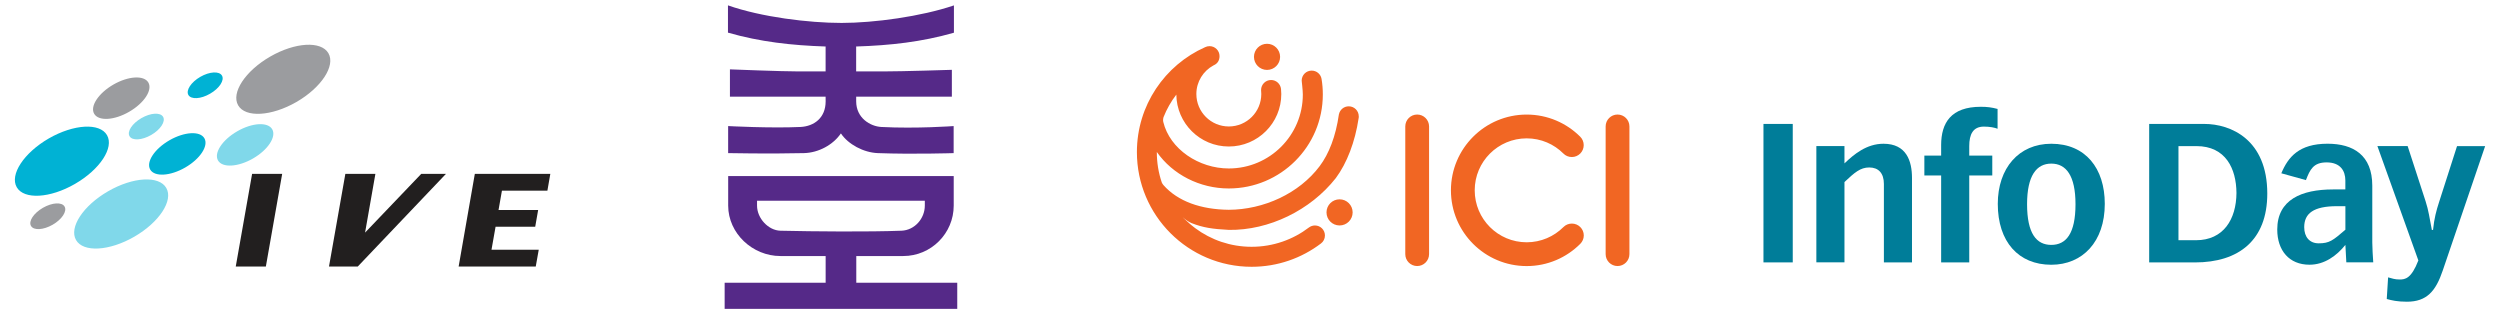
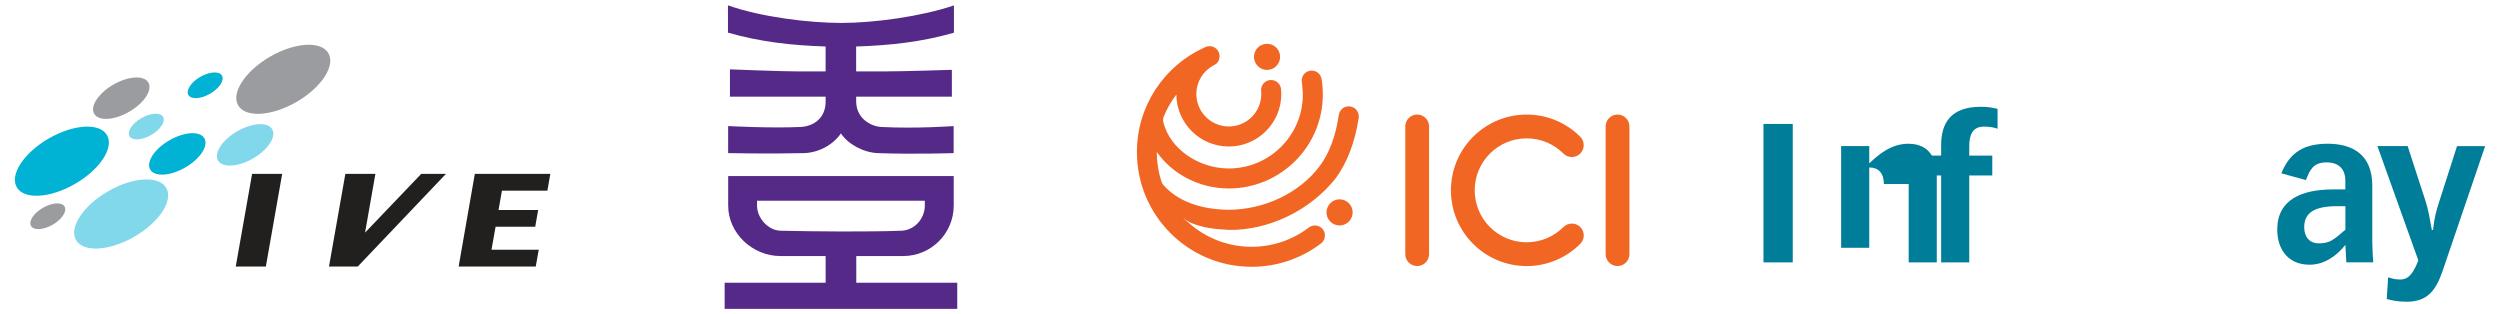
<svg xmlns="http://www.w3.org/2000/svg" version="1.0" id="Layer_1" x="0px" y="0px" viewBox="0 0 700 88" style="enable-background:new 0 0 700 88;" xml:space="preserve">
  <style type="text/css">
	.st0{fill:#80D8EA;}
	.st1{fill:#00B2D4;}
	.st2{fill:#9B9C9F;}
	.st3{fill:#221F1F;}
	.st4{fill:#552988;}
	.st5{fill:#F16623;}
	.st6{fill:#007D99;}
</style>
  <g>
    <g>
      <g>
        <g>
          <path class="st0" d="M66.43,36.76c4.19-2.42,8.57-2.67,9.79-0.57c1.22,2.1-1.19,5.78-5.38,8.19c-4.18,2.41-8.57,2.66-9.79,0.56      C59.83,42.83,62.24,39.17,66.43,36.76" />
          <path class="st1" d="M47.44,39.28c4.19-2.41,8.57-2.67,9.79-0.56c1.22,2.11-1.19,5.78-5.38,8.19c-4.18,2.41-8.57,2.67-9.79,0.57      C40.84,45.36,43.25,41.7,47.44,39.28" />
          <path class="st0" d="M30.26,53.56c6.97-4.03,14.28-4.45,16.3-0.93c2.04,3.51-1.98,9.62-8.96,13.65      c-6.98,4.03-14.28,4.45-16.31,0.93C19.27,63.7,23.27,57.59,30.26,53.56" />
          <path class="st1" d="M13.65,38.77c6.99-4.02,14.28-4.45,16.31-0.93C32,41.35,27.98,47.46,21,51.49      c-6.98,4.04-14.28,4.45-16.31,0.94C2.66,48.92,6.67,42.81,13.65,38.77" />
          <path class="st2" d="M75.65,15.85c6.98-4.03,14.28-4.45,16.31-0.94c2.03,3.51-1.98,9.62-8.96,13.65      c-6.99,4.02-14.29,4.45-16.32,0.93C64.66,25.98,68.67,19.87,75.65,15.85" />
          <path class="st2" d="M31.75,23.68c4.19-2.41,8.57-2.67,9.79-0.57c1.22,2.12-1.19,5.77-5.38,8.19c-4.19,2.42-8.57,2.67-9.79,0.56      C25.14,29.77,27.56,26.1,31.75,23.68" />
          <path class="st1" d="M56.08,21.52c2.6-1.5,5.32-1.65,6.07-0.35c0.76,1.3-0.73,3.58-3.33,5.07c-2.59,1.51-5.31,1.66-6.07,0.36      C52,25.29,53.49,23.02,56.08,21.52" />
          <path class="st0" d="M39.6,33.07c2.6-1.5,5.31-1.66,6.07-0.35c0.75,1.3-0.74,3.58-3.33,5.07c-2.6,1.5-5.31,1.66-6.07,0.35      C35.51,36.84,37,34.57,39.6,33.07" />
          <path class="st2" d="M12.01,58.19c2.6-1.5,5.32-1.66,6.07-0.35c0.76,1.3-0.73,3.58-3.33,5.08c-2.6,1.49-5.31,1.66-6.07,0.34      C7.92,61.96,9.42,59.69,12.01,58.19" />
        </g>
        <polygon class="st3" points="124.87,48.68 100.18,74.62 92.12,74.62 96.7,48.68 105.11,48.68 102.22,65.13 117.95,48.68    " />
        <polygon class="st3" points="70.59,48.68 79.01,48.68 74.44,74.63 66.01,74.63    " />
        <polygon class="st3" points="139.59,58.8 150.68,58.8 149.86,63.49 138.76,63.49 137.62,69.92 150.85,69.92 150.01,74.62      128.42,74.62 132.95,48.69 154.09,48.68 153.27,53.39 140.54,53.39    " />
      </g>
      <g>
        <path class="st4" d="M211.97,56.21h46.98v1.35c0,3.6-2.8,6.89-6.54,7.04c-9.18,0.35-24.46,0.22-33.9,0     c-3.33-0.08-6.54-3.43-6.54-7.04V56.21z M203.89,57.56c0,7.79,6.83,14.13,14.62,14.13h12.67v7.47h-28.28v7.33h65.13v-7.33h-28.27     v-7.47h13.16c7.79,0,14.12-6.34,14.12-14.13v-8.27h-63.15V57.56z" />
        <path class="st4" d="M267.1,9.16V1.51c-9.18,3.12-22.41,4.91-31.45,4.91c-9.19,0-22.45-1.63-31.82-4.92v7.64     c9.02,2.59,17.86,3.57,27.34,3.88v6.98h-7.5c-4.88,0-19.29-0.58-19.29-0.58v7.65h26.79c0,0,0.01,1.28,0.01,1.3     c0,4.69-3.3,7-7.05,7.18c-8.34,0.39-20.25-0.25-20.25-0.25v7.57c0,0,11.3,0.24,21.24,0c4.06-0.1,8.16-2.31,10.33-5.52     c2.04,3.07,6.36,5.37,10.33,5.52c10.06,0.37,21.24,0,21.24,0v-7.57c0,0-10.44,0.77-20.25,0.25c-3.08-0.17-7.04-2.49-7.04-7.18     v-1.3h26.79v-7.52c0,0-13.78,0.45-19.27,0.45h-7.52h-0.01v-6.98C249.26,12.72,258.1,11.74,267.1,9.16" />
      </g>
      <g>
        <path class="st5" d="M375.08,55.81c-2.02,0-3.66,1.64-3.66,3.66c0,2.02,1.64,3.66,3.66,3.66c2.02,0,3.66-1.64,3.66-3.66     C378.74,57.45,377.1,55.81,375.08,55.81 M354.77,12.26c-2.02,0-3.66,1.64-3.66,3.66c0,2.02,1.64,3.66,3.66,3.66     c2.02,0,3.66-1.64,3.66-3.66C358.43,13.9,356.79,12.26,354.77,12.26 M380.45,32.57c0-1.55-1.25-2.8-2.8-2.8     c-1.36,0-2.49,0.96-2.75,2.24l-0.01,0c-0.87,6.17-2.8,11.08-5.38,14.51c-5.75,7.66-15.69,12.19-25.47,12.22     c-7.75-0.09-14.23-2.32-18.29-6.93c-0.11-0.13-0.2-0.27-0.3-0.42c-0.07-0.1-0.1-0.2-0.16-0.32c-0.9-2.66-1.38-5.51-1.38-8.48     c0-0.01,0-0.02,0-0.03c4.44,6.33,12.04,10.21,20.14,10.21c14.54,0,26.34-11.78,26.34-26.32c0-1.49-0.12-2.95-0.36-4.37h0     c-0.23-1.32-1.38-2.31-2.76-2.31c-1.55,0-2.8,1.25-2.8,2.8c0,0.15,0.32,2.71,0.32,3.88c0,11.45-9.29,20.72-20.73,20.72     c-8.36,0-16.51-5.39-18.35-13.05c-0.1-0.43-0.02-0.95,0.01-1.06c0.03-0.13,0.06-0.22,0.08-0.29c0.9-2.27,2.11-4.38,3.57-6.28     c0.09,8.04,6.63,14.53,14.69,14.53c8.12,0,14.7-6.58,14.7-14.7c0-0.47-0.08-1.43-0.08-1.43c-0.16-1.4-1.34-2.49-2.78-2.49     c-1.55,0-2.8,1.26-2.8,2.8c0,0.1,0.06,0.76,0.06,1.12c0,5.02-4.07,9.09-9.09,9.09c-5.02,0-9.09-4.07-9.09-9.09     c0-3.47,1.95-6.48,4.81-8.02c0.04-0.02,0.15-0.07,0.15-0.07c0.92-0.43,1.53-1.27,1.53-2.51c0-1.55-1.26-2.8-2.8-2.8     c-0.45,0-0.87,0.11-1.24,0.29l0,0c-11.25,5-19.1,16.27-19.1,29.37c0,17.74,14.38,32.12,32.12,32.12c7.3,0,14.02-2.43,19.42-6.53     l0,0c0.68-0.51,1.11-1.31,1.11-2.24c0-1.55-1.25-2.8-2.8-2.8c-0.62,0-1.19,0.21-1.66,0.55v0c-4.46,3.4-10.03,5.42-16.07,5.42     c-5.91,0-11.36-1.93-15.77-5.2h0c0,0-0.4-0.31-0.42-0.33c-0.83-0.61-1.97-1.68-1.96-1.67c-0.59-0.52-1.1-1-1.26-1.24     c0,0,0.83,1.01,2.59,1.81c3.23,1.27,5.88,1.66,10.47,1.9c11.15,0.16,22.81-5.45,29.93-14.51c3.13-4.21,5.4-10.19,6.37-16.69     c0.03-0.12,0.06-0.39,0.06-0.39C380.44,32.71,380.45,32.64,380.45,32.57 M456.24,35.4c0-1.84-1.49-3.33-3.33-3.33     c-1.84,0-3.33,1.49-3.33,3.33h0v35.76c0,1.84,1.49,3.33,3.33,3.33s3.33-1.49,3.33-3.33V35.4z M400.14,35.4     c0-1.84-1.5-3.33-3.33-3.33c-1.84,0-3.33,1.49-3.33,3.33v35.76c0,1.84,1.49,3.33,3.33,3.33s3.33-1.49,3.33-3.33V35.4z      M442.47,68.28c-3.84,3.84-9.14,6.22-15,6.22c-11.71,0-21.21-9.5-21.21-21.21c0-11.71,9.5-21.21,21.21-21.21     c5.85,0,11.15,2.37,14.98,6.19v0c0.61,0.6,0.99,1.44,0.99,2.37c0,1.84-1.49,3.33-3.33,3.33c-0.92,0-1.76-0.37-2.36-0.98     c-2.63-2.63-6.26-4.25-10.28-4.25c-8.03,0-14.55,6.51-14.55,14.55c0,8.03,6.51,14.55,14.55,14.55c4.02,0,7.65-1.63,10.29-4.26h0     c0,0,0,0,0,0c0.6-0.61,1.44-0.98,2.36-0.98c1.84,0,3.34,1.49,3.34,3.33C443.46,66.84,443.08,67.67,442.47,68.28" />
      </g>
    </g>
    <g>
      <path class="st6" d="M493.77,34.7h8.2v38.77h-8.2V34.7z" />
-       <path class="st6" d="M527.49,51.52c0-3.05-1.53-4.63-4.1-4.63c-2.51,0-4.1,1.42-6.94,4.08v22.49h-7.87V40.9h7.87v4.85    c2.62-2.51,6.18-5.5,10.93-5.5c6.39,0,7.98,4.79,7.98,9.58v23.64h-7.87V51.52z" />
+       <path class="st6" d="M527.49,51.52c0-3.05-1.53-4.63-4.1-4.63v22.49h-7.87V40.9h7.87v4.85    c2.62-2.51,6.18-5.5,10.93-5.5c6.39,0,7.98,4.79,7.98,9.58v23.64h-7.87V51.52z" />
      <path class="st6" d="M543.52,49.13h-4.7v-5.56h4.7v-2.94c0-6.26,2.79-10.73,11.1-10.73c1.8,0,3.01,0.16,4.7,0.6v5.55    c-0.82-0.33-2.19-0.6-3.83-0.6c-3.06,0-4.1,2.18-4.1,5.45v2.67h6.45v5.56h-6.45v24.34h-7.87V49.13z" />
-       <path class="st6" d="M574.36,40.25c9.57,0,14.98,6.86,14.98,16.83c0,10.62-6.23,17.05-14.98,17.05c-9.18,0-14.98-6.43-14.98-17.05    C559.39,47.11,565.24,40.25,574.36,40.25z M574.36,68.57c4.15,0,6.78-3.16,6.78-11.38c0-8.01-2.62-11.38-6.78-11.38    c-4.15,0-6.78,3.38-6.78,11.38C567.59,65.41,570.21,68.57,574.36,68.57z" />
-       <path class="st6" d="M601.78,34.7h15.41c7.43,0,17.65,4.36,17.65,19.5c0,13.02-7.93,19.28-20.28,19.28h-12.79V34.7z M609.98,67.26    h4.92c7.65,0,11.26-5.83,11.31-13.23c-0.05-6.81-3.01-13.12-11.21-13.12h-5.03V67.26z" />
      <path class="st6" d="M656.71,68.57c-2.46,3.05-5.85,5.55-10.06,5.55c-5.68,0-9.02-3.98-9.02-9.86c0-8.33,6.78-11.22,15.63-11.22    h3.44v-2.51c0-2.72-1.42-5.06-5.25-5.06c-3.72,0-4.65,2.02-5.79,4.96l-6.89-1.91c1.91-4.57,4.97-8.28,12.95-8.28    c7.16,0,12.52,3.16,12.52,11.76v15.9c0,1.25,0.16,4.19,0.27,5.55h-7.54L656.71,68.57z M656.71,57.73h-2.35    c-6.56,0-9.18,2.02-9.18,5.88c0,2.78,1.53,4.52,4.04,4.52c3.01,0,3.94-0.76,7.49-3.81V57.73z" />
      <path class="st6" d="M668.67,77.66c0.98,0.27,1.86,0.6,3.22,0.6c1.53,0,3.28-0.22,5.25-5.34L665.67,40.9h8.47l5.03,15.47    c0.82,2.51,1.09,4.63,1.75,8.01h0.33c0.33-3.27,0.93-5.45,1.69-7.79l5.03-15.68h7.87l-11.86,34.8c-1.97,5.83-4.48,8.77-10.06,8.77    c-2.68,0-4.26-0.38-5.63-0.76L668.67,77.66z" />
    </g>
  </g>
</svg>